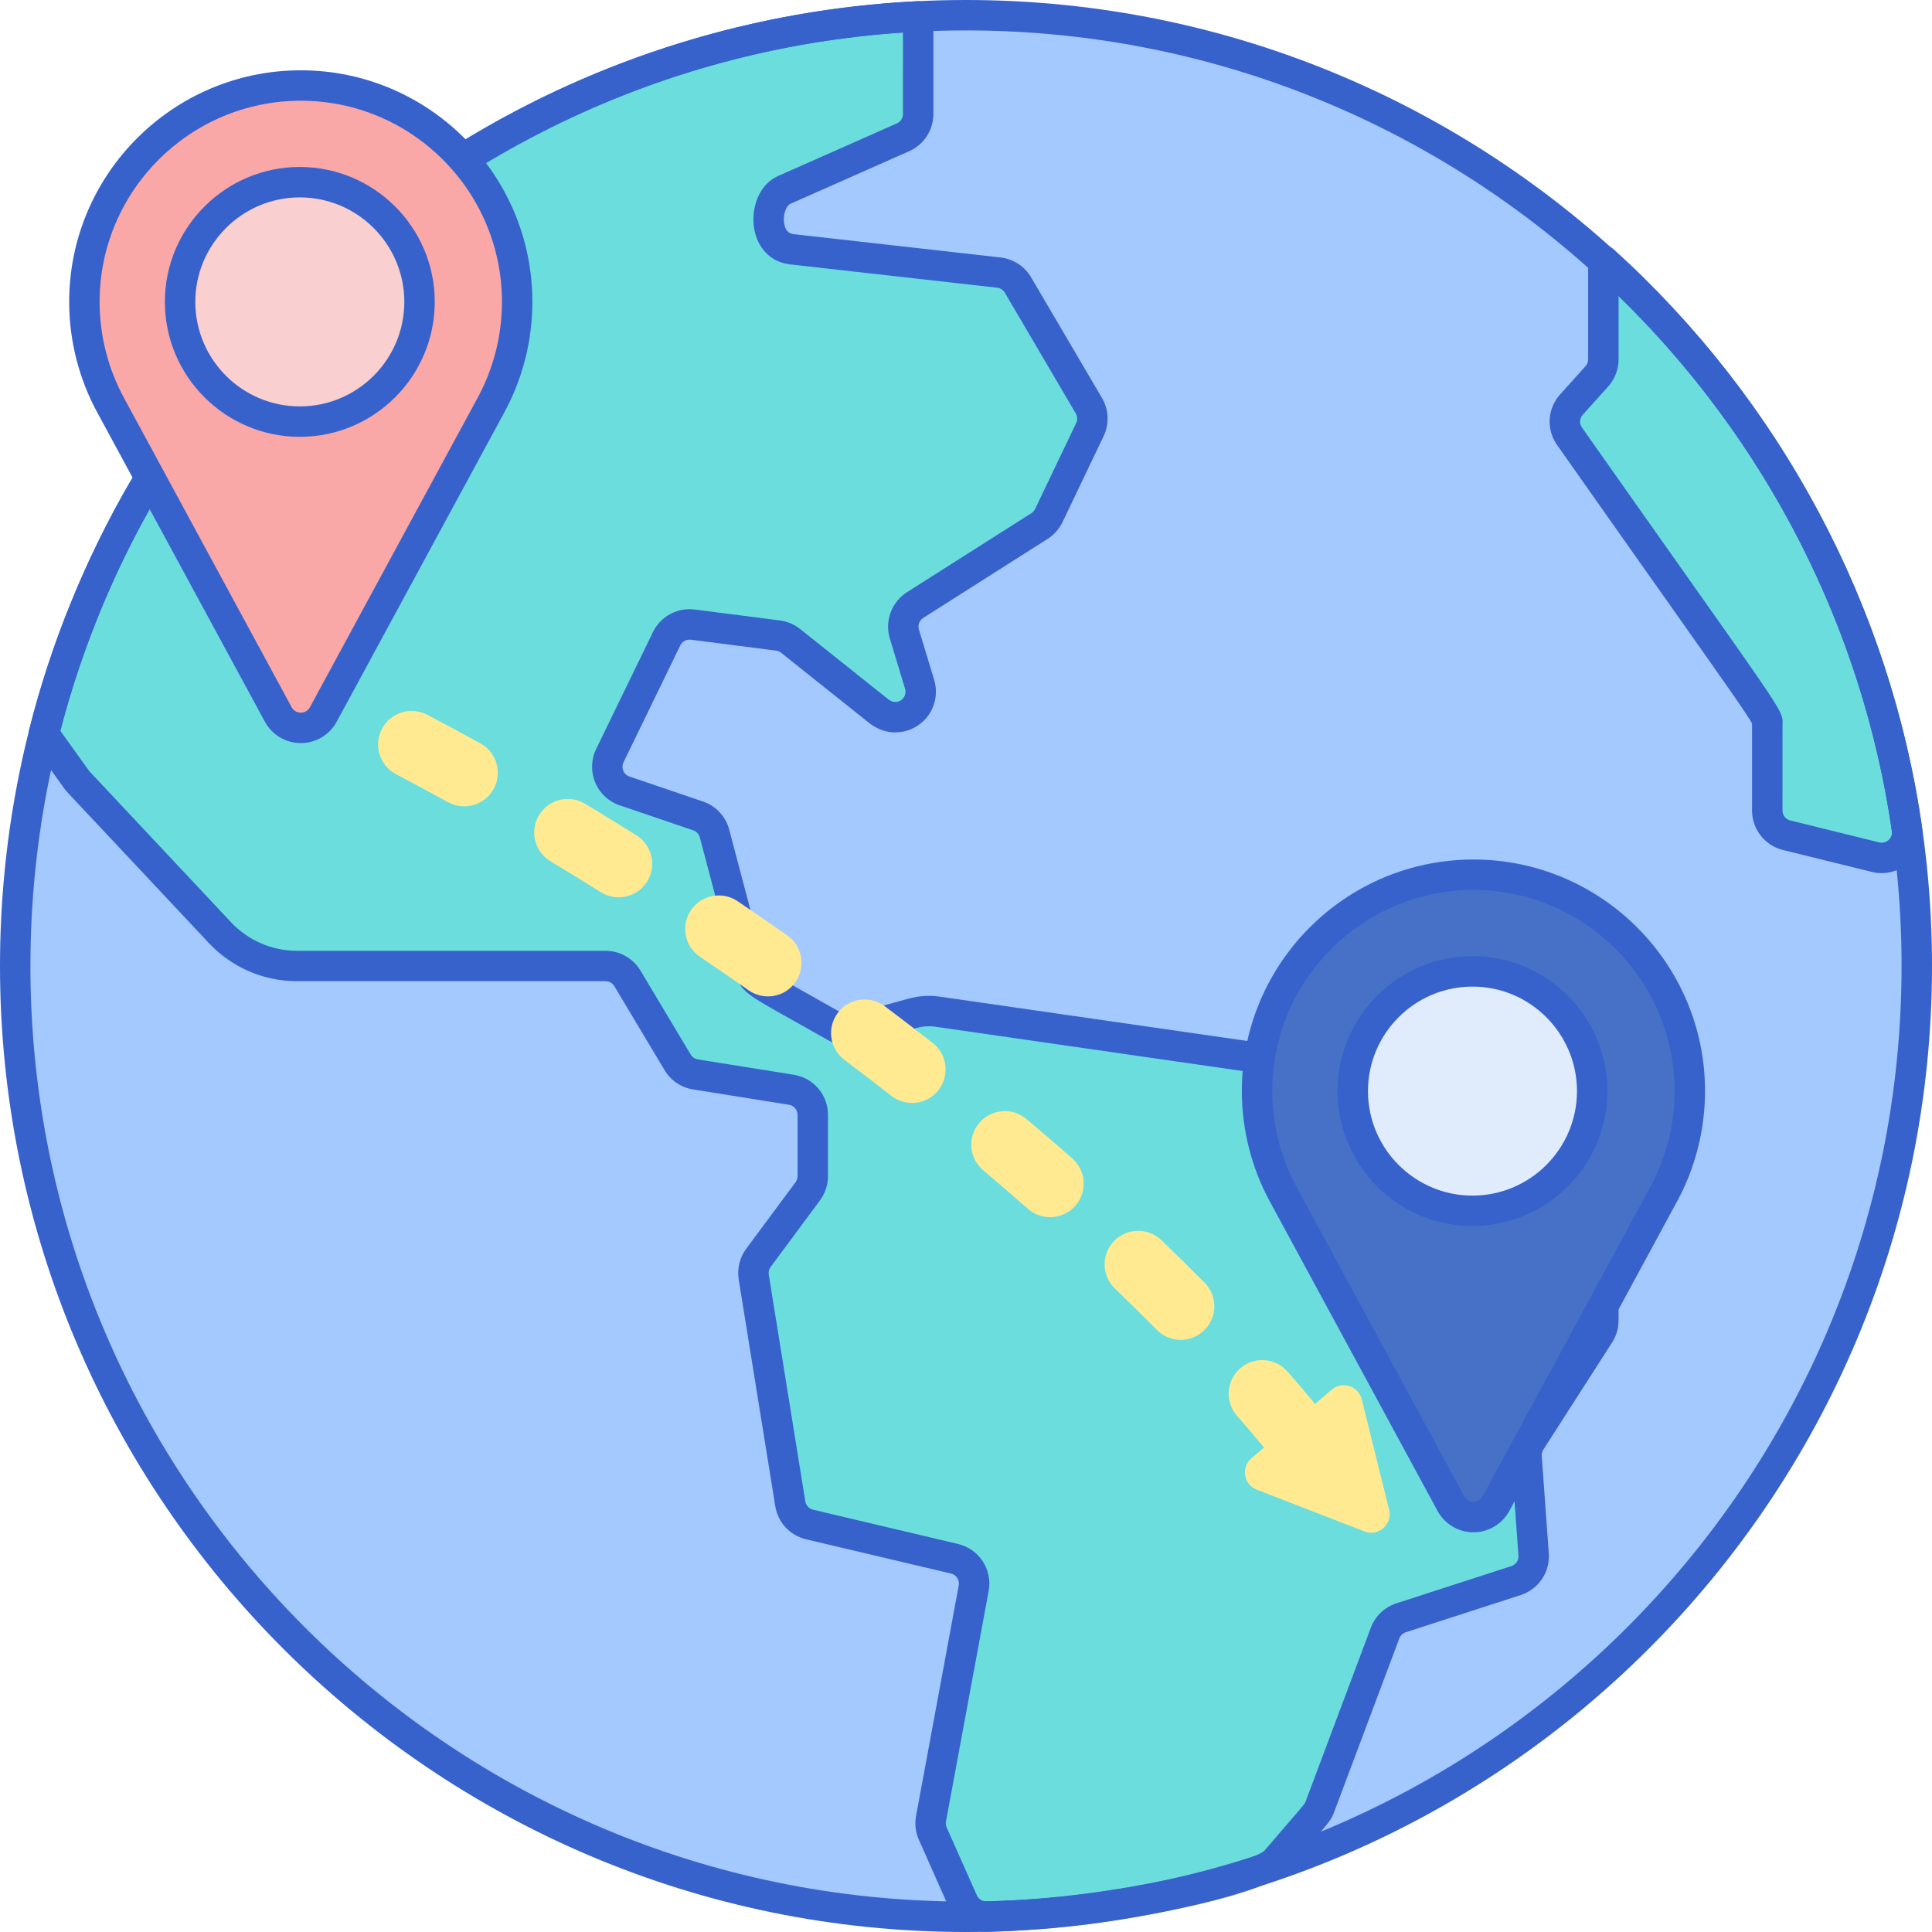
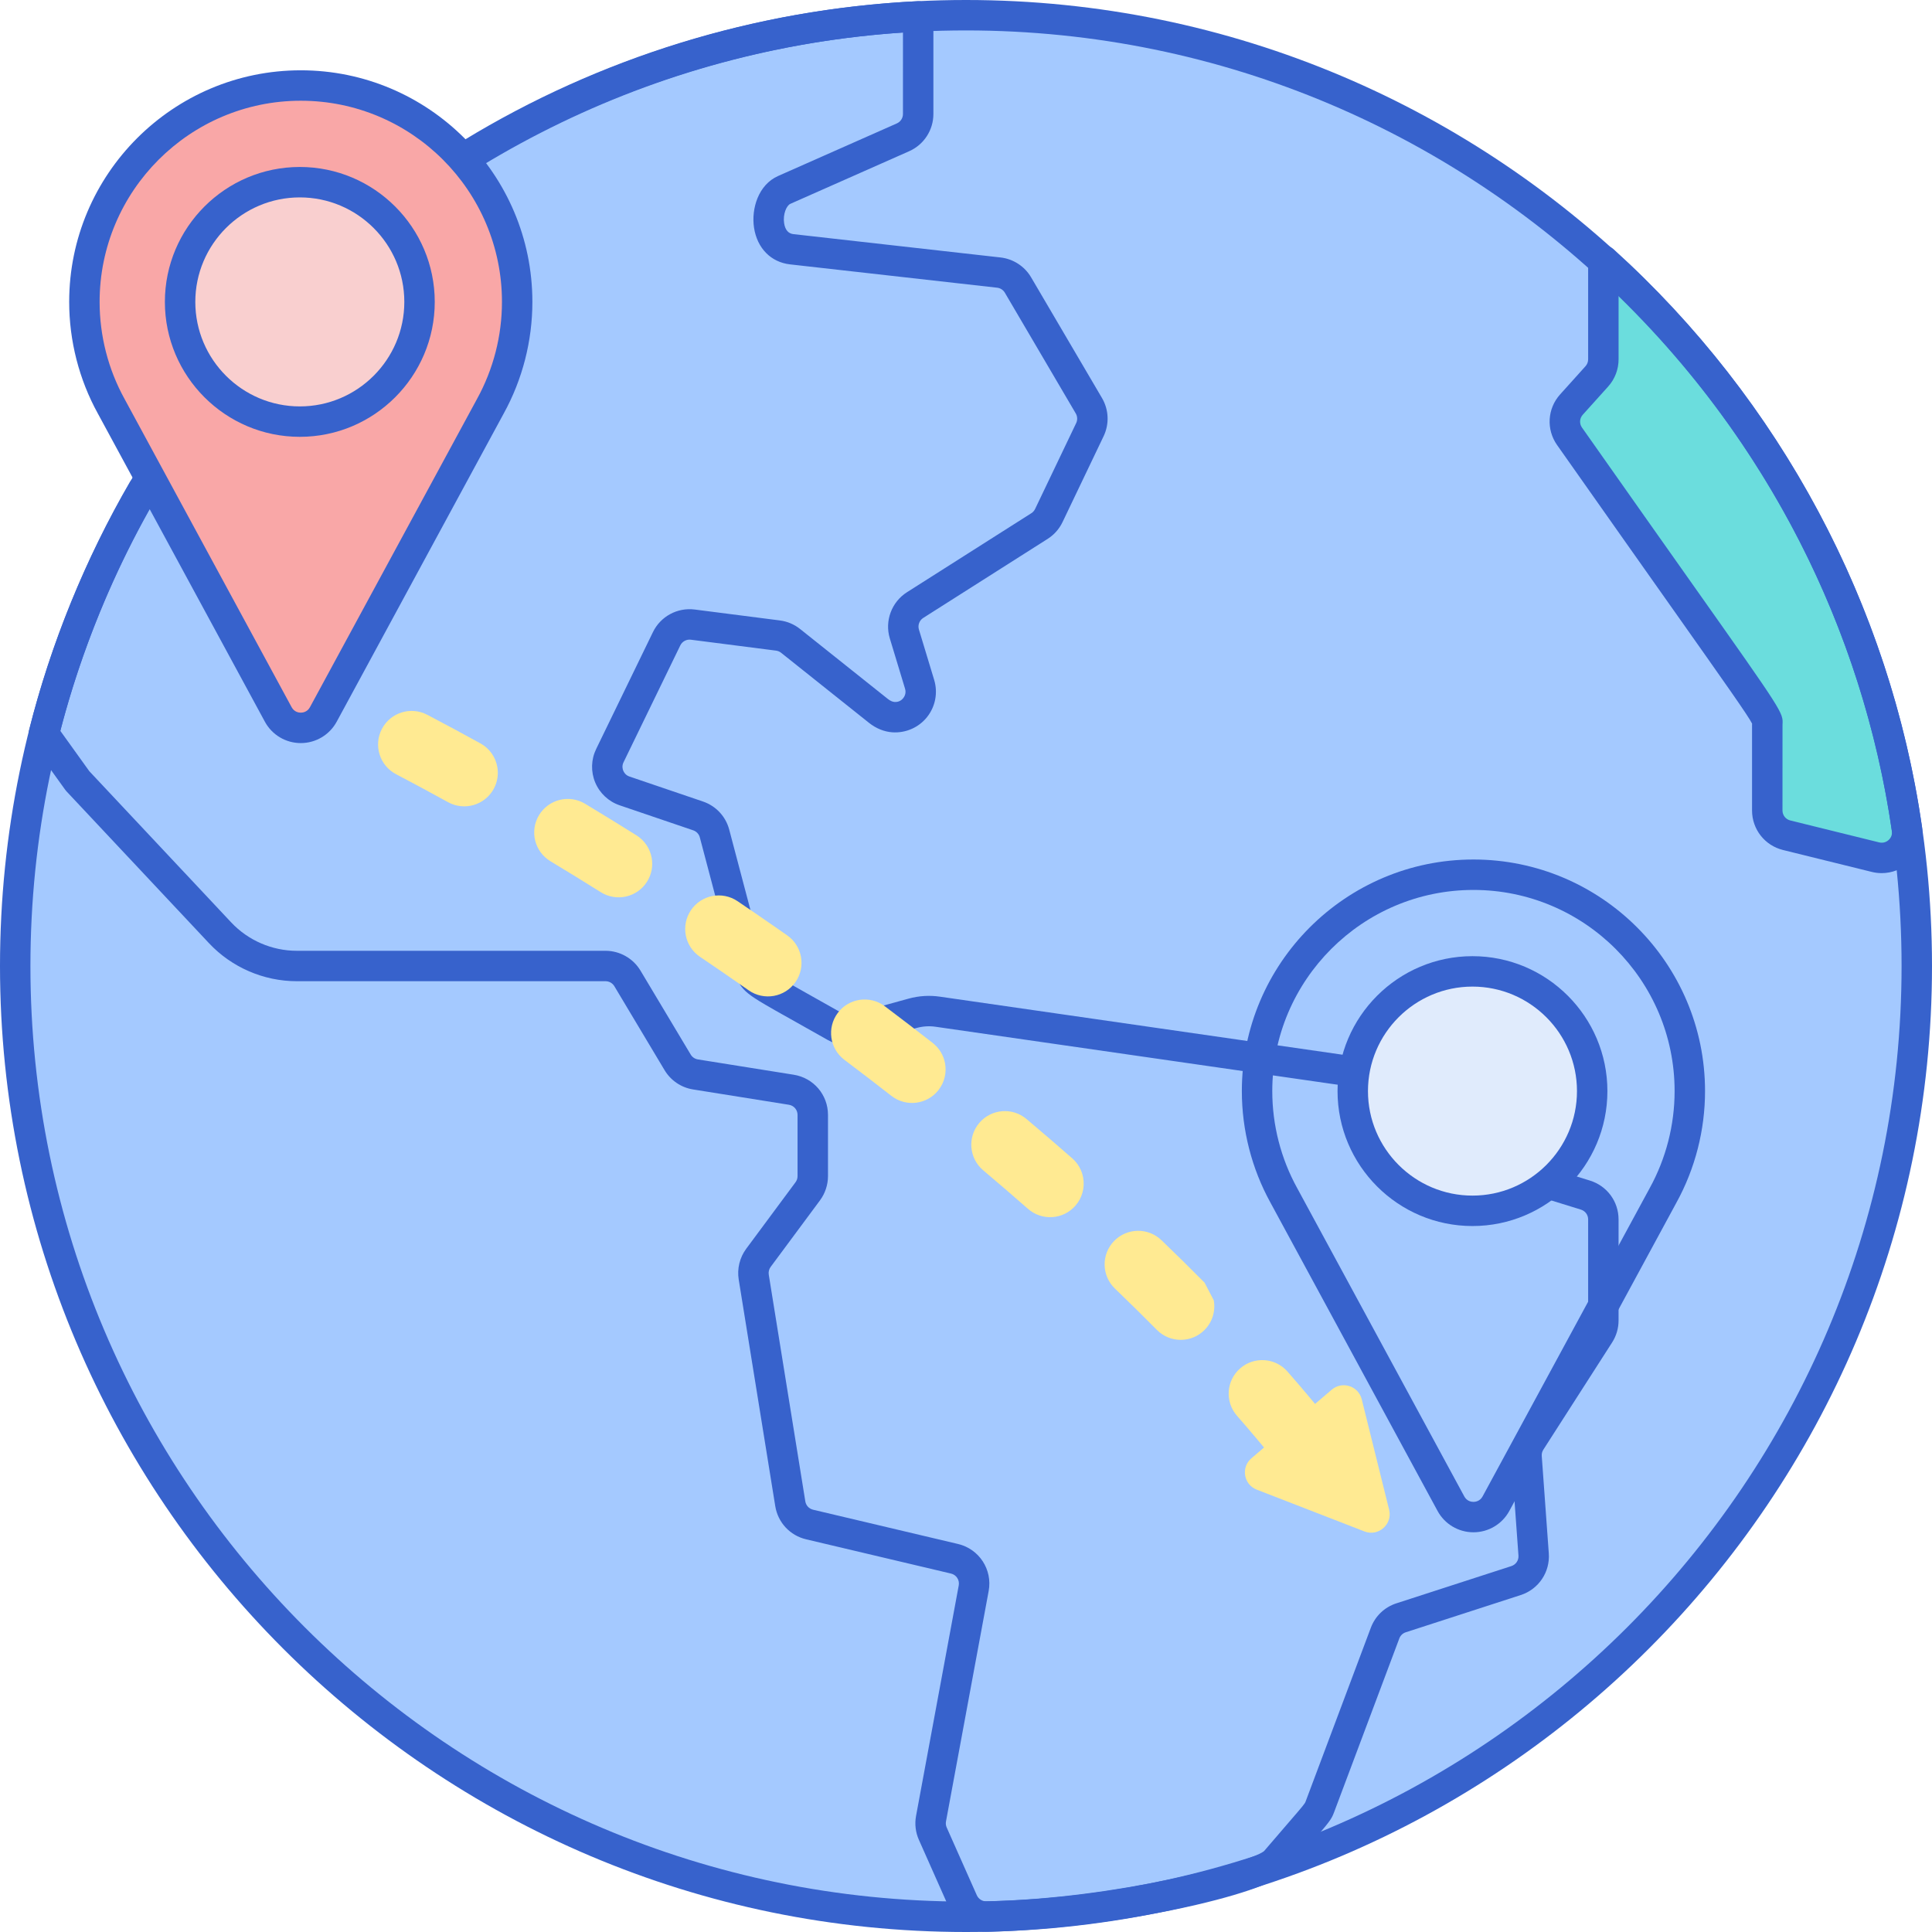
<svg xmlns="http://www.w3.org/2000/svg" height="508.0" preserveAspectRatio="xMidYMid meet" version="1.0" viewBox="2.0 2.0 508.0 508.0" width="508.0" zoomAndPan="magnify">
  <g>
    <g id="change1_1">
      <circle cx="256" cy="256" fill="#A4C9FF" r="250" />
    </g>
    <g id="change2_1">
      <path d="M421.867,100.969l-6.676,7.413c-2.092,2.322-2.298,5.782-0.5,8.339 c55.016,78.153,51.99,72.947,51.99,75.976v22.412c0,3.082,2.102,5.766,5.094,6.504l23.38,5.77 c4.604,1.137,8.933-2.747,8.254-7.439c-8.521-58.988-37.636-111.311-79.821-149.446l0,0v25.99 C423.588,98.142,422.976,99.738,421.867,100.969z" fill="#6BDDDD" />
    </g>
    <g id="change2_2">
-       <path d="M418.867,316.236l-48.744-15.078c-1.783-0.552-3.258-1.824-4.063-3.51l-4.972-10.4 c-0.965-2.018-2.874-3.422-5.088-3.742l-107.438-15.487c-2.2-0.318-4.443-0.177-6.588,0.414l-15.229,4.193 c-1.712,0.473-3.551,0.24-5.095-0.638c-20.481-11.636-21.354-11.39-22.304-14.986l-9.466-35.834 c-0.574-2.17-2.196-3.91-4.32-4.632l-19.338-6.574c-3.816-1.298-5.63-5.644-3.87-9.27l14.933-30.742 c1.256-2.588,4.023-4.084,6.878-3.718l22.396,2.872c1.216,0.155,2.366,0.642,3.324,1.405l23.082,18.402 c1.132,0.902,2.49,1.544,3.934,1.646c4.75,0.334,8.259-4.164,6.908-8.624l-4.01-13.24c-0.872-2.878,0.282-5.984,2.82-7.596 l32.712-20.782c1.06-0.674,1.909-1.632,2.451-2.764l10.803-22.587c0.96-2.008,0.859-4.363-0.267-6.283L269.67,76.934 c-1.068-1.818-2.93-3.028-5.026-3.265l-54.468-6.136c-7.868-0.886-7.614-13.1-1.962-15.604l31.228-13.828 c2.425-1.074,3.986-3.475,3.986-6.126V6.314c-87.092,4.313-162.412,53.22-203.714,124.334l-0.04-0.021 c-11.162,19.221-20.396,41.385-26.158,64.349c10.322,14.365-1.598-2.219,8.876,12.355l0,0l37.479,39.942 C65.096,252.84,72.394,256,80.032,256h81.191c2.356,0,4.54,1.238,5.748,3.261l13.204,22.073c1.018,1.7,2.734,2.864,4.692,3.177 l25.199,4.027c3.25,0.521,5.643,3.324,5.643,6.616v16.094c0,1.437-0.462,2.836-1.318,3.99l-12.974,17.502 c-1.076,1.45-1.521,3.274-1.232,5.056l9.61,59.608c0.432,2.676,2.434,4.83,5.072,5.454l38.107,9.008 c3.477,0.822,5.696,4.227,5.046,7.738l-11.224,60.6c-0.246,1.33-0.084,2.704,0.466,3.94l7.912,17.8 c1.088,2.45,3.528,4.048,6.208,3.99c35.026-0.74,72.502-10.492,75.897-14.464c10.67-12.473,11.101-12.628,11.748-14.353 l17.158-45.714c0.718-1.91,2.266-3.39,4.208-4.02l30.236-9.792c2.934-0.95,4.84-3.78,4.618-6.856l-1.854-25.622 c-0.104-1.444,0.262-2.882,1.042-4.1l18.086-28.194c0.692-1.08,1.061-2.334,1.061-3.616v-26.565 C423.588,319.698,421.674,317.104,418.867,316.236z" fill="#6BDDDD" />
-     </g>
+       </g>
    <g id="change3_4">
      <path d="M256,510C115.944,510,2,396.056,2,256C2,115.944,115.944,2,256,2c140.056,0,254,113.944,254,254 C510,396.056,396.056,510,256,510z M256,10C120.356,10,10,120.356,10,256c0,135.645,110.355,246,246,246 c135.644,0,246-110.355,246-246C502,120.356,391.644,10,256,10z" fill="#3762CC" />
    </g>
    <g id="change3_2">
      <path d="M496.77,231.58c-0.856,0-1.72-0.102-2.572-0.312l-23.38-5.771c-4.79-1.182-8.136-5.454-8.136-10.388 v-22.412c0-0.156,0.004-0.298,0.01-0.432c-0.972-1.979-6.838-10.282-21.434-30.944c-7.296-10.328-16.984-24.038-29.836-42.298 c-2.893-4.11-2.564-9.586,0.798-13.318l6.674-7.414l0,0c0.446-0.496,0.692-1.138,0.692-1.806v-25.99 c0-1.582,0.932-3.014,2.376-3.656c1.441-0.64,3.132-0.371,4.306,0.688c43.882,39.67,72.684,93.596,81.1,151.842 c0.506,3.515-0.764,7.038-3.403,9.428C501.968,230.61,499.398,231.58,496.77,231.58z M424.84,103.646l-6.675,7.414 c-0.848,0.941-0.932,2.324-0.201,3.359c12.85,18.257,22.533,31.962,29.83,42.288c23.092,32.687,23.092,32.687,22.899,35.814 l-0.008,22.59c0,1.246,0.844,2.322,2.052,2.62l23.38,5.77c1.263,0.313,2.156-0.336,2.48-0.63c0.317-0.288,1.038-1.094,0.855-2.355 c-7.712-53.393-33.122-103.04-71.863-140.78v16.752C427.588,99.135,426.612,101.678,424.84,103.646L424.84,103.646z M462.796,192.5h0.02H462.796z" fill="#3762CC" />
    </g>
    <g id="change3_5">
      <path d="M261.246,509.934c-4.194,0-7.994-2.48-9.723-6.368l-7.912-17.802c-0.88-1.984-1.138-4.158-0.743-6.292 l11.222-60.601c0.264-1.416-0.628-2.786-2.032-3.118l-38.107-9.008c-4.229-0.998-7.41-4.416-8.103-8.708l-9.612-59.607 c-0.456-2.83,0.263-5.772,1.969-8.074l12.974-17.5c0.346-0.468,0.53-1.024,0.53-1.608v-16.094c0-1.334-0.956-2.456-2.274-2.666 l-25.2-4.028c-3.134-0.5-5.865-2.35-7.494-5.073l-13.203-22.074c-0.484-0.811-1.372-1.314-2.316-1.314H80.032 c-8.708,0-17.122-3.642-23.078-9.994l-37.479-39.939c-0.12-0.126-0.229-0.263-0.332-0.404l-8.876-12.355 C9.58,196.352,9.35,195.142,9.636,194c5.67-22.598,14.862-45.208,26.58-65.382c0.104-0.18,0.22-0.348,0.346-0.504 C80.078,53.584,157.29,6.576,243.228,2.318c1.108-0.058,2.162,0.342,2.956,1.098c0.792,0.754,1.242,1.803,1.242,2.898V31.98 c0,4.229-2.5,8.069-6.368,9.782L209.83,55.59c-1.055,0.467-2.006,2.792-1.654,5.089c0.27,1.76,1.092,2.731,2.444,2.884 l54.466,6.136c3.332,0.376,6.334,2.326,8.027,5.214l18.645,31.746c1.802,3.07,1.962,6.82,0.428,10.034l-10.804,22.588 c-0.868,1.814-2.222,3.34-3.916,4.416l-32.708,20.78c-1.018,0.647-1.486,1.905-1.136,3.06l4.01,13.242 c1.02,3.368,0.318,7.021-1.878,9.776c-2.196,2.75-5.612,4.237-9.14,3.998c-2.156-0.154-4.28-1.021-6.146-2.509l-23.082-18.401 c-0.386-0.309-0.85-0.504-1.338-0.566l-22.398-2.872c-1.149-0.144-2.264,0.454-2.771,1.498l-14.933,30.742 c-0.462,0.952-0.237,1.798-0.062,2.218c0.174,0.418,0.62,1.174,1.622,1.517l19.338,6.575c3.404,1.158,5.984,3.923,6.9,7.398 l9.466,35.834c0.294,1.118,0.334,1.26,10.563,6.986c2.643,1.478,5.878,3.29,9.849,5.544c0.622,0.354,1.374,0.45,2.056,0.258 l15.232-4.194c2.691-0.74,5.456-0.916,8.22-0.516l107.438,15.488c3.544,0.51,6.582,2.745,8.126,5.976l4.973,10.4 c0.323,0.676,0.92,1.191,1.638,1.414l48.744,15.079l0,0c4.508,1.395,7.536,5.502,7.536,10.221v26.565 c0,2.053-0.584,4.048-1.692,5.776l-18.086,28.194c-0.314,0.487-0.462,1.073-0.42,1.651l1.854,25.622 c0.356,4.926-2.676,9.428-7.374,10.952l-30.235,9.792c-0.788,0.254-1.406,0.845-1.696,1.618l-17.158,45.716 c-0.729,1.944-1.231,2.526-6.036,8.086c-1.571,1.818-3.649,4.225-6.418,7.462c-5.172,6.047-45.871,15.166-78.854,15.864 C261.396,509.934,261.32,509.934,261.246,509.934z M25.488,204.784l37.301,39.75C67.24,249.28,73.524,252,80.032,252h81.191 c3.742,0,7.26,1.994,9.182,5.206l13.204,22.076c0.412,0.688,1.101,1.154,1.891,1.28l25.2,4.027 c5.222,0.834,9.012,5.278,9.012,10.566v16.094c0,2.278-0.748,4.542-2.104,6.372l-12.974,17.5c-0.43,0.582-0.612,1.324-0.496,2.038 l9.612,59.608c0.174,1.084,0.976,1.945,2.042,2.197l38.109,9.009c5.561,1.313,9.101,6.743,8.059,12.359l-11.223,60.599 c-0.1,0.538-0.035,1.088,0.188,1.588l7.91,17.798c0.446,1.002,1.42,1.624,2.468,1.616c34.726-0.734,69.118-10.138,73.042-13.178 c2.731-3.194,4.788-5.574,6.346-7.378c4.044-4.683,4.388-5.106,4.6-5.668l17.158-45.715c1.152-3.069,3.603-5.409,6.723-6.418 l30.233-9.792c1.187-0.384,1.95-1.52,1.86-2.762l-1.854-25.622c-0.166-2.292,0.427-4.62,1.666-6.552l18.084-28.192 c0.28-0.434,0.427-0.938,0.427-1.458v-26.566c0-1.189-0.765-2.226-1.902-2.577l-48.744-15.08c-2.842-0.88-5.208-2.924-6.49-5.606 l-4.972-10.399c-0.39-0.816-1.156-1.378-2.05-1.509l-107.438-15.487c-1.666-0.24-3.33-0.135-4.956,0.312l-15.23,4.194 c-2.714,0.748-5.676,0.378-8.13-1.015c-3.952-2.245-7.172-4.048-9.802-5.52c-11.692-6.542-13.194-7.382-14.393-11.924 l-9.466-35.832c-0.231-0.876-0.882-1.574-1.742-1.866l-19.338-6.576c-2.904-0.987-5.248-3.178-6.43-6.008s-1.09-6.036,0.25-8.794 l14.932-30.742c2.008-4.136,6.429-6.516,10.984-5.936l22.396,2.872c1.938,0.248,3.774,1.023,5.309,2.246l23.084,18.401 c0.588,0.468,1.2,0.748,1.722,0.784c1.254,0.104,1.994-0.592,2.322-1.006c0.266-0.334,0.846-1.244,0.476-2.466l-4.01-13.242 c-1.388-4.578,0.464-9.566,4.502-12.132l32.71-20.782c0.428-0.272,0.769-0.656,0.988-1.114l10.802-22.586 c0.386-0.81,0.346-1.756-0.108-2.532l-18.646-31.748c-0.428-0.729-1.184-1.22-2.026-1.315l-54.466-6.136 c-5.008-0.564-8.63-4.25-9.456-9.62c-0.771-5.034,1.152-11.328,6.322-13.616l31.228-13.828c0.977-0.432,1.606-1.402,1.606-2.468 V10.552C157.692,15.984,84.56,61.396,43.174,132.656c-0.103,0.176-0.216,0.342-0.34,0.498 c-10.896,18.872-19.51,39.912-24.98,61.002L25.488,204.784z M334.26,488.85c-0.004,0.006-0.01,0.012-0.015,0.016 C334.25,488.862,334.254,488.856,334.26,488.85z" fill="#3762CC" />
    </g>
    <g>
      <g id="change4_1">
        <path d="M137.984,81.382c0-31.422-25.474-56.896-56.896-56.896S24.194,49.96,24.194,81.382 c0,9.944,2.557,19.286,7.04,27.421l0,0l43.935,81.058c2.548,4.702,9.298,4.702,11.848,0l43.935-81.058l0,0 C135.428,100.668,137.984,91.324,137.984,81.382z" fill="#F9A7A7" />
      </g>
      <g id="change3_3">
        <path d="M81.088,197.386c-3.944,0-7.561-2.154-9.44-5.62l-43.934-81.059c-4.916-8.924-7.522-19.073-7.522-29.328 c0-33.577,27.318-60.894,60.896-60.894s60.897,27.318,60.897,60.894c0,10.257-2.605,20.406-7.538,29.351L90.53,191.766 C88.65,195.232,85.034,197.386,81.088,197.386z M81.088,28.486c-29.166,0-52.896,23.728-52.896,52.894 c0,8.91,2.263,17.723,6.542,25.49l43.948,81.084c0.702,1.292,1.916,1.433,2.406,1.433s1.706-0.141,2.408-1.433l43.934-81.058 c4.292-7.792,6.556-16.606,6.556-25.515C133.986,52.214,110.256,28.486,81.088,28.486z" fill="#3762CC" />
      </g>
      <g id="change5_1">
        <circle cx="80.834" cy="81.382" fill="#F9CFCF" r="31.478" />
      </g>
      <g id="change3_6">
        <path d="M80.834,116.86c-19.563,0-35.479-15.916-35.479-35.479c0-19.562,15.916-35.478,35.479-35.478 c19.562,0,35.478,15.916,35.478,35.478C116.312,100.944,100.398,116.86,80.834,116.86z M80.834,53.904 c-15.152,0-27.479,12.328-27.479,27.478c0,15.15,12.328,27.479,27.479,27.479c15.149,0,27.478-12.326,27.478-27.479 C108.312,66.23,95.986,53.904,80.834,53.904z" fill="#3762CC" />
      </g>
    </g>
    <g>
      <g id="change6_1">
-         <path d="M446.323,288.896c0-31.422-25.474-56.896-56.896-56.896s-56.896,25.475-56.896,56.896 c0,9.943,2.557,19.286,7.04,27.42l0,0l43.935,81.058c2.548,4.702,9.298,4.702,11.848,0l43.934-81.058l0,0 C443.766,308.182,446.323,298.838,446.323,288.896z" fill="#4671C6" />
-       </g>
+         </g>
      <g id="change3_1">
        <path d="M389.428,404.9C389.426,404.9,389.426,404.9,389.428,404.9c-3.944,0-7.563-2.154-9.44-5.622 l-43.934-81.058c-4.916-8.923-7.522-19.072-7.522-29.326c0-33.578,27.318-60.896,60.896-60.896s60.896,27.318,60.896,60.896 c0,10.256-2.605,20.405-7.536,29.35l-43.918,81.034C396.988,402.746,393.371,404.9,389.428,404.9z M389.428,236 c-29.166,0-52.896,23.729-52.896,52.896c0,8.91,2.263,17.722,6.542,25.49l43.946,81.081c0.702,1.295,1.916,1.435,2.406,1.435l0,0 c0.49,0,1.706-0.14,2.408-1.435l43.934-81.058c4.292-7.79,6.554-16.604,6.554-25.514C442.323,259.728,418.594,236,389.428,236z" fill="#3762CC" />
      </g>
      <g id="change7_1">
        <circle cx="389.174" cy="288.896" fill="#E0EBFC" r="31.478" />
      </g>
      <g id="change3_7">
        <path d="M389.172,324.374c-19.563,0-35.479-15.916-35.479-35.478c0-19.563,15.916-35.479,35.479-35.479 c19.562,0,35.478,15.916,35.478,35.479C424.65,308.458,408.736,324.374,389.172,324.374z M389.172,261.416 c-15.152,0-27.479,12.328-27.479,27.479c0,15.149,12.326,27.478,27.479,27.478c15.151,0,27.478-12.328,27.478-27.478 C416.65,273.744,404.323,261.416,389.172,261.416z" fill="#3762CC" />
      </g>
    </g>
    <g>
      <g id="change8_1">
        <path d="M352.17,367.402l-21.128,18.042c-2.803,2.392-2.034,6.908,1.399,8.24l28.33,10.991 c3.676,1.427,7.434-1.882,6.486-5.71l-7.2-29.031C359.184,366.42,354.922,365.054,352.17,367.402z" fill="#FFEA92" />
      </g>
      <g>
        <g id="change8_2">
-           <path d="M352.696,378.89c0.555,3.067-0.54,6.336-3.136,8.434c-3.788,3.064-9.344,2.479-12.41-1.312 c-3.105-3.841-6.436-7.795-9.899-11.755c-3.211-3.672-2.837-9.243,0.832-12.449c3.668-3.208,9.241-2.836,12.449,0.832 c3.612,4.13,7.09,8.26,10.338,12.275C351.838,376.108,352.442,377.478,352.696,378.89z M321.148,343.904 c0.498,2.766-0.328,5.72-2.478,7.846c-3.465,3.429-9.053,3.396-12.479-0.067c-3.556-3.595-7.266-7.25-11.031-10.866 c-3.515-3.378-3.626-8.962-0.25-12.477c3.375-3.514,8.961-3.626,12.476-0.252c3.872,3.721,7.691,7.48,11.352,11.183 C320.037,340.588,320.842,342.21,321.148,343.904z M286.806,311.648c0.46,2.556-0.206,5.29-2.052,7.394 c-3.216,3.662-8.79,4.024-12.452,0.811c-3.832-3.364-7.794-6.772-11.774-10.128c-3.726-3.141-4.199-8.708-1.06-12.433 c3.14-3.726,8.708-4.202,12.434-1.06c4.072,3.43,8.124,6.916,12.046,10.357C285.504,307.956,286.464,309.754,286.806,311.648z M250.496,281.62c0.43,2.386-0.12,4.938-1.729,6.998c-2.998,3.842-8.544,4.524-12.384,1.526 c-4.042-3.156-8.196-6.34-12.344-9.462c-3.893-2.931-4.674-8.462-1.742-12.356c2.93-3.894,8.462-4.674,12.355-1.744 c4.23,3.187,8.467,6.433,12.591,9.652C249.022,277.624,250.124,279.56,250.496,281.62z M212.61,253.608 c0.402,2.233-0.052,4.62-1.456,6.626c-2.796,3.992-8.298,4.962-12.29,2.166l-3.193-2.229c-3.21-2.229-6.418-4.428-9.624-6.594 c-4.038-2.729-5.096-8.218-2.368-12.252c2.73-4.038,8.214-5.096,12.252-2.368c3.266,2.208,6.536,4.448,9.806,6.723l3.25,2.266 C210.974,249.336,212.212,251.396,212.61,253.608z M173.352,227.558c0.376,2.086,0.006,4.312-1.208,6.25 c-2.588,4.128-8.034,5.376-12.164,2.788c-4.401-2.761-8.857-5.498-13.246-8.143c-4.174-2.514-5.521-7.932-3.008-12.109 c2.515-4.175,7.937-5.521,12.11-3.007c4.479,2.696,9.027,5.492,13.518,8.309C171.546,223.02,172.926,225.198,173.352,227.558z M132.758,203.638c0.346,1.924,0.06,3.974-0.958,5.819c-2.353,4.267-7.72,5.82-11.988,3.466 c-4.55-2.508-9.151-4.983-13.672-7.354c-4.315-2.264-5.979-7.596-3.716-11.912c2.264-4.315,7.596-5.979,11.912-3.716 c4.63,2.428,9.338,4.96,13.996,7.53C130.756,198.806,132.304,201.112,132.758,203.638z" fill="#FFEA92" />
+           <path d="M352.696,378.89c0.555,3.067-0.54,6.336-3.136,8.434c-3.788,3.064-9.344,2.479-12.41-1.312 c-3.105-3.841-6.436-7.795-9.899-11.755c-3.211-3.672-2.837-9.243,0.832-12.449c3.668-3.208,9.241-2.836,12.449,0.832 c3.612,4.13,7.09,8.26,10.338,12.275C351.838,376.108,352.442,377.478,352.696,378.89z M321.148,343.904 c0.498,2.766-0.328,5.72-2.478,7.846c-3.465,3.429-9.053,3.396-12.479-0.067c-3.556-3.595-7.266-7.25-11.031-10.866 c-3.515-3.378-3.626-8.962-0.25-12.477c3.375-3.514,8.961-3.626,12.476-0.252c3.872,3.721,7.691,7.48,11.352,11.183 z M286.806,311.648c0.46,2.556-0.206,5.29-2.052,7.394 c-3.216,3.662-8.79,4.024-12.452,0.811c-3.832-3.364-7.794-6.772-11.774-10.128c-3.726-3.141-4.199-8.708-1.06-12.433 c3.14-3.726,8.708-4.202,12.434-1.06c4.072,3.43,8.124,6.916,12.046,10.357C285.504,307.956,286.464,309.754,286.806,311.648z M250.496,281.62c0.43,2.386-0.12,4.938-1.729,6.998c-2.998,3.842-8.544,4.524-12.384,1.526 c-4.042-3.156-8.196-6.34-12.344-9.462c-3.893-2.931-4.674-8.462-1.742-12.356c2.93-3.894,8.462-4.674,12.355-1.744 c4.23,3.187,8.467,6.433,12.591,9.652C249.022,277.624,250.124,279.56,250.496,281.62z M212.61,253.608 c0.402,2.233-0.052,4.62-1.456,6.626c-2.796,3.992-8.298,4.962-12.29,2.166l-3.193-2.229c-3.21-2.229-6.418-4.428-9.624-6.594 c-4.038-2.729-5.096-8.218-2.368-12.252c2.73-4.038,8.214-5.096,12.252-2.368c3.266,2.208,6.536,4.448,9.806,6.723l3.25,2.266 C210.974,249.336,212.212,251.396,212.61,253.608z M173.352,227.558c0.376,2.086,0.006,4.312-1.208,6.25 c-2.588,4.128-8.034,5.376-12.164,2.788c-4.401-2.761-8.857-5.498-13.246-8.143c-4.174-2.514-5.521-7.932-3.008-12.109 c2.515-4.175,7.937-5.521,12.11-3.007c4.479,2.696,9.027,5.492,13.518,8.309C171.546,223.02,172.926,225.198,173.352,227.558z M132.758,203.638c0.346,1.924,0.06,3.974-0.958,5.819c-2.353,4.267-7.72,5.82-11.988,3.466 c-4.55-2.508-9.151-4.983-13.672-7.354c-4.315-2.264-5.979-7.596-3.716-11.912c2.264-4.315,7.596-5.979,11.912-3.716 c4.63,2.428,9.338,4.96,13.996,7.53C130.756,198.806,132.304,201.112,132.758,203.638z" fill="#FFEA92" />
        </g>
      </g>
    </g>
  </g>
</svg>